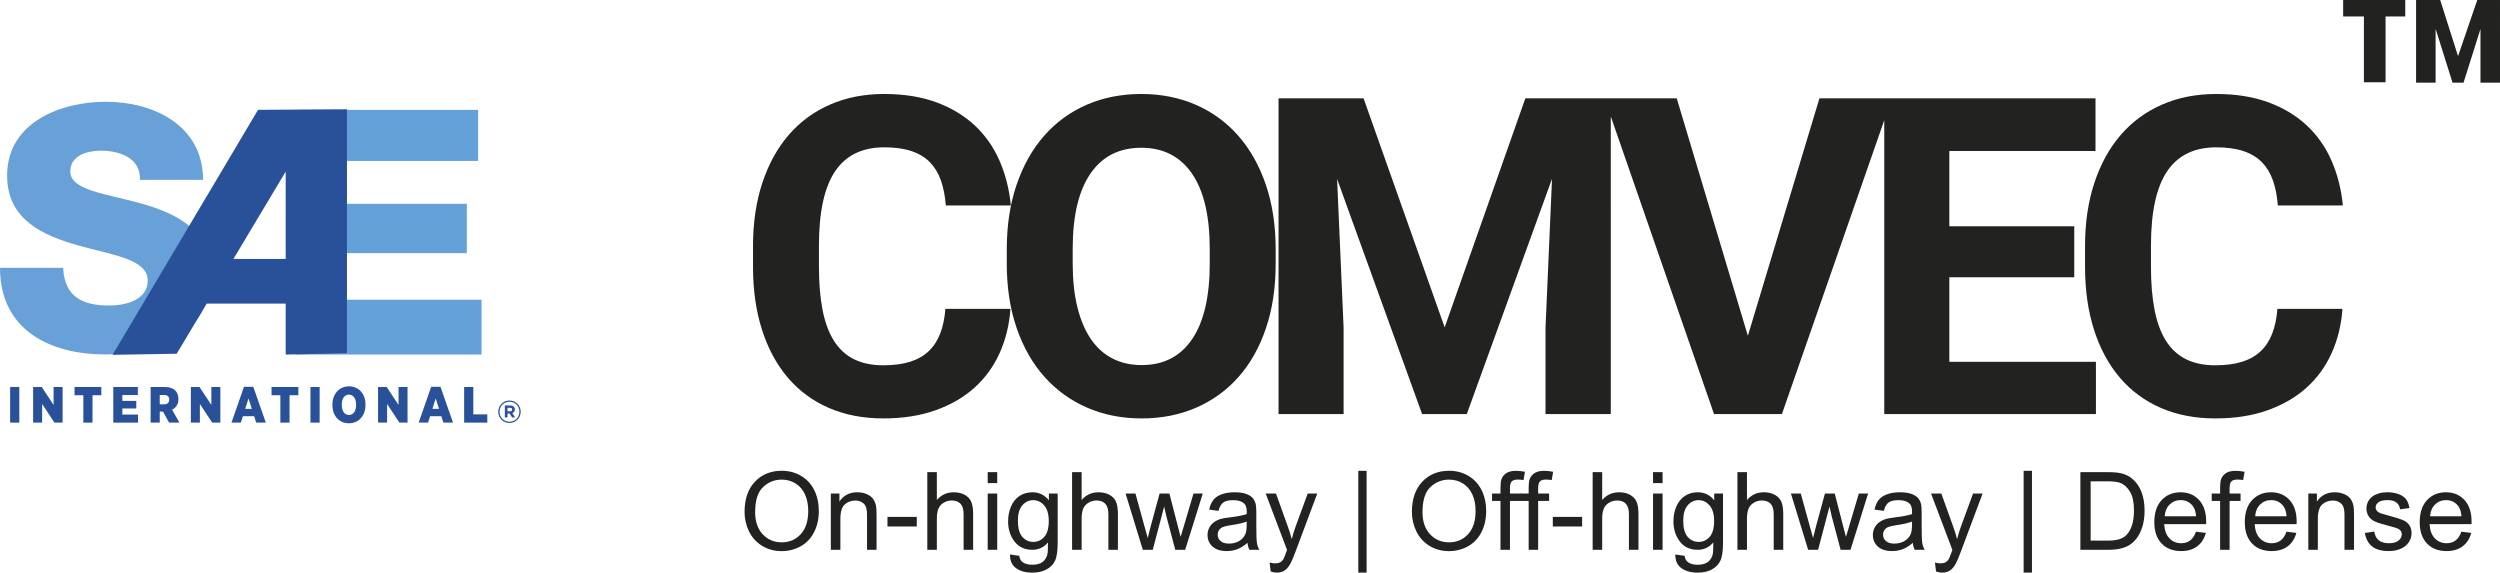
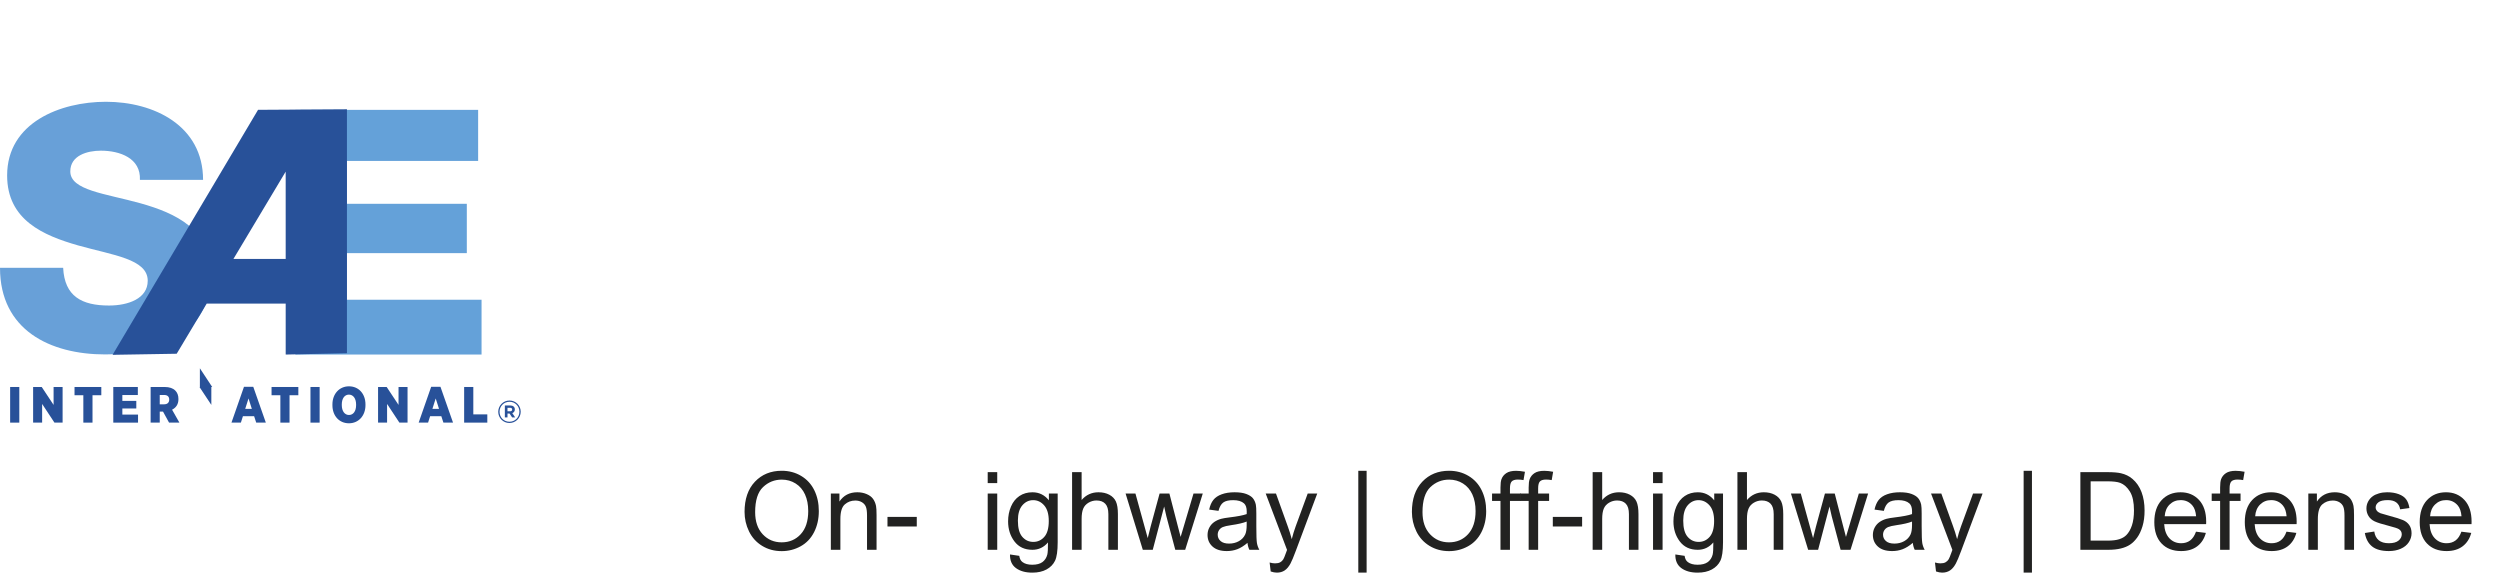
<svg xmlns="http://www.w3.org/2000/svg" id="Ebene_1" viewBox="0 0 765.648 175.373">
  <defs>
    <style>.cls-1,.cls-2{fill:none;}.cls-3{fill:#68a0d8;}.cls-4{fill:#64a1d9;}.cls-5{fill:#222221;}.cls-6{fill:#285199;}.cls-2{clip-path:url(#clippath);}</style>
    <clipPath id="clippath">
-       <rect class="cls-1" x="230.618" width="535.029" height="128.147" />
-     </clipPath>
+       </clipPath>
  </defs>
  <g class="cls-2">
    <path class="cls-5" d="m736.63 0h-19.018v5.046h6.356v20.139h6.635V5.046h6.028V0Zm23.037,25.325h5.981V0h-6.963l-5.887,17.195L747.331 0h-7.384v25.325h5.981V8.832l5.187,16.494h3.364l5.187-16.448v16.448Zm-62.192,69.28c-.223,2.879-.753,5.403-1.594,7.572-.842,2.17-2.026,3.974-3.554,5.412-1.527,1.44-3.431,2.514-5.712,3.221-2.28.71-4.993,1.064-8.136,1.064-3.543,0-6.566-.632-9.067-1.893-2.502-1.262-4.539-3.155-6.111-5.679-1.572-2.524-2.723-5.667-3.453-9.432-.731-3.762-1.096-8.146-1.096-13.15v-6.51c0-10.271,1.649-17.854,4.949-22.748,3.297-4.891,8.312-7.339,15.043-7.339,3.277,0,6.066.388,8.369,1.162,2.301.775,4.183,1.915,5.645,3.42,1.461,1.507,2.58,3.366,3.355,5.579.774,2.215,1.271,4.76,1.494,7.638h19.925c-.488-4.915-1.639-9.464-3.453-13.649-1.817-4.183-4.341-7.792-7.572-10.826-3.233-3.032-7.162-5.401-11.79-7.106-4.628-1.705-9.952-2.558-15.973-2.558-6.111,0-11.646,1.085-16.605,3.255-4.96,2.17-9.177,5.27-12.652,9.299-3.477,4.029-6.167,8.923-8.07,14.678-1.904,5.757-2.856,12.199-2.856,19.328v6.376c0,7.129.917,13.56,2.756,19.294,1.837,5.735,4.472,10.617,7.903,14.646,3.431,4.03,7.616,7.118,12.554,9.266,4.937,2.146,10.505,3.221,16.704,3.221,5.977,0,11.302-.83,15.973-2.491,4.671-1.661,8.646-3.962,11.922-6.908,3.276-2.943,5.844-6.476,7.705-10.594,1.859-4.118,2.965-8.635,3.321-13.549h-19.925Zm-62.216-25.305h-38.258v-23.048h44.767v-16.14h-64.692v96.705h64.825v-16.007h-44.899v-25.902h38.258v-15.608Zm-121.744-39.188h-22.118l33.542,96.705h20.789l33.674-96.705h-22.184l-21.919,72.728-21.785-72.728Zm-121.95,0v96.705h19.927v-26.434l-1.993-45.564,26.036,71.998h13.682l26.103-72.064-1.993,45.629v26.434h19.992V30.113h-26.169l-24.707,70.139-24.841-70.139h-26.036Zm-21.067,50.544c0,10.141-1.794,17.867-5.381,23.18-3.586,5.314-8.745,7.97-15.475,7.97-3.366,0-6.354-.674-8.967-2.026-2.613-1.349-4.815-3.343-6.609-5.977-1.792-2.634-3.166-5.888-4.118-9.764-.953-3.874-1.427-8.335-1.427-13.384v-4.383c0-10.14,1.814-17.845,5.445-23.113,3.631-5.269,8.811-7.905,15.542-7.905,6.73,0,11.911,2.636,15.542,7.905,3.63,5.269,5.446,12.974,5.446,23.113v4.383Zm20.191-4.25c0-7.349-1.008-13.97-3.021-19.86-2.016-5.888-4.838-10.892-8.469-15.011-3.631-4.118-7.97-7.273-13.017-9.464-5.049-2.191-10.606-3.288-16.672-3.288-6.067,0-11.623,1.096-16.67,3.288-5.049,2.191-9.388,5.347-13.019,9.464-3.631,4.119-6.454,9.123-8.468,15.011-2.016,5.889-3.023,12.51-3.023,19.86v4.25c0,7.396,1.018,14.026,3.055,19.893,2.036,5.868,4.882,10.838,8.535,14.911,3.653,4.075,8.003,7.207,13.052,9.399,5.047,2.191,10.603,3.288,16.67,3.288,6.066,0,11.623-1.096,16.672-3.288,5.047-2.191,9.376-5.323,12.985-9.399,3.609-4.073,6.409-9.043,8.402-14.911,1.992-5.866,2.988-12.497,2.988-19.893v-4.25Zm-101.157,18.199c-.221,2.879-.753,5.403-1.594,7.572-.842,2.17-2.026,3.974-3.553,5.412-1.528,1.44-3.433,2.514-5.712,3.221-2.282.71-4.994,1.064-8.137,1.064-3.543,0-6.565-.632-9.067-1.893-2.502-1.262-4.539-3.155-6.11-5.679-1.574-2.524-2.723-5.667-3.455-9.432-.73-3.762-1.095-8.146-1.095-13.15v-6.51c0-10.271,1.649-17.854,4.948-22.748,3.299-4.891,8.313-7.339,15.043-7.339,3.277,0,6.066.388,8.369,1.162,2.302.775,4.185,1.915,5.646,3.42,1.46,1.507,2.578,3.366,3.353,5.579.774,2.215,1.273,4.76,1.494,7.638h19.925c-.487-4.915-1.638-9.464-3.453-13.649-1.815-4.183-4.341-7.792-7.572-10.826-3.232-3.032-7.162-5.401-11.788-7.106-4.628-1.705-9.952-2.558-15.974-2.558-6.11,0-11.646,1.085-16.605,3.255-4.96,2.17-9.177,5.27-12.652,9.299-3.477,4.029-6.167,8.923-8.07,14.678-1.904,5.757-2.856,12.199-2.856,19.328v6.376c0,7.129.919,13.56,2.756,19.294,1.837,5.735,4.472,10.617,7.905,14.646,3.43,4.03,7.615,7.118,12.553,9.266,4.937,2.146,10.505,3.221,16.704,3.221,5.978,0,11.302-.83,15.973-2.491s8.645-3.962,11.922-6.908c3.277-2.943,5.846-6.476,7.705-10.594s2.967-8.635,3.321-13.549h-19.925Z" />
  </g>
  <path class="cls-3" d="m19.345,82.026c.416,8.736,5.72,11.544,14.041,11.544,5.824,0,11.856-2.08,11.856-7.592,0-6.656-10.608-7.8-21.321-10.816-10.504-3.016-21.737-7.696-21.737-21.425,0-16.225,16.329-22.569,30.265-22.569,14.665,0,29.745,7.28,29.745,23.921h-19.345c.312-6.656-6.136-8.944-11.96-8.944-4.16,0-9.36,1.456-9.36,6.344,0,5.824,10.712,6.76,21.529,9.776,10.712,3.016,21.529,8.008,21.529,21.425,0,18.825-16.017,24.856-32.345,24.856-16.953,0-32.241-7.488-32.241-26.521h19.345Z" />
  <path class="cls-4" d="m90.452,33.653h55.981v15.637h-40.195v13.119h36.731v15.113h-36.731v14.273h41.245v16.792h-57.031V33.653Z" />
  <path class="cls-6" d="m79.029,33.635l-44.552,75.032,19.636-.33,9.184-15.346h24.198l.001,15.596,18.759-.415V33.47l-27.226.165Zm-7.536,45.661l15.998-26.731.002,26.731h-16Z" />
  <path class="cls-6" d="m3.106,118.517h2.807v10.916h-2.807v-10.916Z" />
  <path class="cls-6" d="m10.142,118.517h2.635l3.634,5.489v-5.489h2.76v10.916h-2.495l-3.774-5.724v5.724h-2.76v-10.916Z" />
  <path class="cls-6" d="m25.522,121.044h-2.698v-2.526h8.203v2.526h-2.698v8.39h-2.807v-8.39Z" />
  <path class="cls-6" d="m34.696,118.517h7.517v2.464h-4.741v1.793h4.272v2.324h-4.272v1.871h4.803v2.464h-7.579v-10.916Z" />
  <path class="cls-6" d="m46.131,118.517h4.289c1.466,0,2.573.39,3.274,1.107.608.607.952,1.45.952,2.558v.077c0,1.622-.795,2.636-1.95,3.213l2.246,3.961h-3.166l-1.855-3.384h-.998v3.384h-2.792v-10.916Zm4.179,5.302c.951,0,1.513-.546,1.513-1.419v-.031c0-.936-.593-1.403-1.528-1.403h-1.372v2.854h1.388Z" />
-   <path class="cls-6" d="m58.455,118.517h2.635l3.634,5.489v-5.489h2.76v10.916h-2.495l-3.774-5.724v5.724h-2.76v-10.916Z" />
+   <path class="cls-6" d="m58.455,118.517h2.635l3.634,5.489v-5.489h2.76h-2.495l-3.774-5.724v5.724h-2.76v-10.916Z" />
  <path class="cls-6" d="m74.724,118.455h2.839l3.852,10.979h-2.947l-.64-1.965h-3.431l-.624,1.965h-2.885l3.836-10.979Zm2.402,6.768l-1.014-3.196-1.014,3.196h2.028Z" />
  <path class="cls-6" d="m85.864,121.044h-2.698v-2.526h8.203v2.526h-2.698v8.39h-2.807v-8.39Z" />
  <path class="cls-6" d="m95.083,118.517h2.808v10.916h-2.808v-10.916Z" />
  <path class="cls-6" d="m101.807,124.1v-.234c0-3.259,2.137-5.552,5.068-5.552,2.947,0,5.053,2.262,5.053,5.536v.234c0,3.259-2.137,5.552-5.068,5.552-2.947,0-5.053-2.262-5.053-5.536Zm7.251-.031v-.172c0-1.887-.904-3.041-2.198-3.041-1.295,0-2.184,1.139-2.184,3.025v.172c0,1.887.904,3.041,2.199,3.041,1.31,0,2.183-1.139,2.183-3.025Z" />
  <path class="cls-6" d="m115.785,118.517h2.636l3.634,5.489v-5.489h2.76v10.916h-2.495l-3.773-5.724v5.724h-2.761v-10.916Z" />
  <path class="cls-6" d="m132.054,118.455h2.839l3.852,10.979h-2.947l-.64-1.965h-3.431l-.624,1.965h-2.885l3.836-10.979Zm2.401,6.768l-1.014-3.196-1.014,3.196h2.027Z" />
  <path class="cls-6" d="m142.148,118.517h2.808v8.39h4.288v2.526h-7.096v-10.916Z" />
  <path class="cls-6" d="m156.021,129.547c-1.93,0-3.432-1.55-3.432-3.432,0-1.883,1.521-3.451,3.45-3.451,1.931,0,3.433,1.55,3.433,3.432,0,1.883-1.521,3.451-3.451,3.451Zm.019-6.503c-1.739,0-3.051,1.379-3.051,3.071,0,1.691,1.302,3.051,3.032,3.051,1.739,0,3.052-1.378,3.052-3.07,0-1.691-1.303-3.052-3.033-3.052Zm.847,3.479l.894,1.312h-.941l-.779-1.179h-.637v1.179h-.809v-3.66h1.626c.874,0,1.436.446,1.436,1.207,0,.599-.323.97-.789,1.141Zm-.675-1.635h-.789v1.074h.808c.409,0,.628-.219.628-.532,0-.361-.247-.542-.646-.542Z" />
  <path class="cls-5" d="m228.027,156.797c0-3.947,1.06-7.038,3.18-9.271,2.12-2.233,4.856-3.35,8.209-3.35,2.195,0,4.175.524,5.938,1.573,1.763,1.05,3.107,2.513,4.032,4.389.925,1.877,1.387,4.005,1.387,6.384,0,2.412-.487,4.569-1.46,6.474-.973,1.903-2.352,3.345-4.137,4.323s-3.71,1.468-5.776,1.468c-2.239,0-4.24-.54-6.002-1.622-1.763-1.081-3.099-2.558-4.007-4.429-.908-1.871-1.363-3.851-1.363-5.938Zm3.245.049c0,2.866.771,5.124,2.312,6.773s3.475,2.475,5.8,2.475c2.369,0,4.318-.833,5.849-2.499,1.53-1.665,2.295-4.028,2.295-7.09,0-1.936-.327-3.625-.981-5.069s-1.611-2.563-2.872-3.358c-1.26-.795-2.674-1.192-4.242-1.192-2.228,0-4.145.766-5.751,2.296-1.606,1.53-2.409,4.086-2.409,7.665Z" />
  <path class="cls-5" d="m254.454,168.38v-17.229h2.628v2.45c1.266-1.893,3.093-2.839,5.483-2.839,1.039,0,1.993.187,2.864.56.87.373,1.522.862,1.955,1.468.433.606.735,1.325.909,2.158.108.541.162,1.487.162,2.839v10.594h-2.92v-10.48c0-1.189-.113-2.079-.34-2.669-.227-.589-.63-1.06-1.209-1.411s-1.257-.527-2.036-.527c-1.244,0-2.317.396-3.221,1.185-.903.789-1.354,2.287-1.354,4.494v9.409h-2.92Z" />
  <path class="cls-5" d="m271.798,161.242v-2.937h8.971v2.937h-8.971Z" />
-   <path class="cls-5" d="m283.997,168.38v-23.783h2.92v8.533c1.363-1.579,3.083-2.368,5.159-2.368,1.276,0,2.385.251,3.326.754s1.614,1.198,2.02,2.085c.405.887.608,2.174.608,3.861v10.918h-2.92v-10.918c0-1.461-.316-2.523-.949-3.188s-1.528-.997-2.685-.997c-.865,0-1.679.224-2.441.673s-1.306,1.058-1.63,1.825c-.325.768-.487,1.828-.487,3.18v9.426h-2.92Z" />
  <path class="cls-5" d="m302.492,147.956v-3.358h2.92v3.358h-2.92Zm0,20.425v-17.229h2.92v17.229h-2.92Z" />
  <path class="cls-5" d="m309.322,169.808l2.839.422c.119.876.449,1.514.99,1.914.725.541,1.714.812,2.969.812,1.352,0,2.395-.271,3.131-.812.735-.541,1.233-1.298,1.493-2.271.151-.595.222-1.844.211-3.747-1.276,1.503-2.866,2.255-4.77,2.255-2.369,0-4.202-.854-5.5-2.563s-1.947-3.758-1.947-6.148c0-1.644.297-3.161.892-4.551s1.458-2.463,2.588-3.221c1.13-.757,2.458-1.135,3.983-1.135,2.033,0,3.709.821,5.029,2.466v-2.077h2.693v14.894c0,2.682-.273,4.583-.819,5.702-.546,1.119-1.412,2.004-2.596,2.652-1.184.649-2.642.974-4.372.974-2.055,0-3.715-.462-4.981-1.387-1.265-.925-1.876-2.317-1.833-4.178Zm2.417-10.351c0,2.261.449,3.91,1.346,4.948.898,1.038,2.022,1.558,3.375,1.558,1.341,0,2.466-.517,3.375-1.55.909-1.032,1.363-2.652,1.363-4.858,0-2.109-.468-3.699-1.403-4.77-.936-1.071-2.063-1.606-3.382-1.606-1.298,0-2.401.527-3.31,1.582-.909,1.054-1.363,2.62-1.363,4.696Z" />
  <path class="cls-5" d="m328.336,168.38v-23.783h2.92v8.533c1.363-1.579,3.083-2.368,5.159-2.368,1.276,0,2.385.251,3.326.754s1.614,1.198,2.02,2.085c.405.887.608,2.174.608,3.861v10.918h-2.92v-10.918c0-1.461-.316-2.523-.949-3.188s-1.528-.997-2.685-.997c-.865,0-1.679.224-2.441.673s-1.306,1.058-1.63,1.825c-.325.768-.487,1.828-.487,3.18v9.426h-2.92Z" />
  <path class="cls-5" d="m349.995,168.38l-5.273-17.229h3.018l2.742,9.945,1.022,3.699c.043-.185.34-1.368.892-3.554l2.742-10.091h3.001l2.58,9.994.86,3.293.989-3.326,2.953-9.961h2.839l-5.386,17.229h-3.034l-2.742-10.318-.665-2.937-3.488,13.255h-3.05Z" />
  <path class="cls-5" d="m382.052,166.255c-1.082.919-2.123,1.568-3.123,1.946-1.0.379-2.074.568-3.22.568-1.893,0-3.348-.463-4.364-1.388s-1.525-2.105-1.525-3.545c0-.843.192-1.614.576-2.312s.887-1.257,1.509-1.679,1.322-.741,2.101-.957c.573-.151,1.438-.298,2.596-.438,2.358-.281,4.094-.616,5.208-1.006.011-.4.017-.654.017-.763,0-1.189-.276-2.027-.828-2.515-.746-.659-1.855-.989-3.326-.989-1.374,0-2.388.24-3.042.722s-1.138,1.333-1.452,2.556l-2.855-.39c.259-1.222.687-2.209,1.281-2.961s1.455-1.33,2.58-1.735c1.125-.406,2.428-.608,3.91-.608,1.471,0,2.666.173,3.585.519.919.347,1.595.781,2.028,1.306.432.525.735,1.188.908,1.988.098.497.146,1.395.146,2.692v3.894c0,2.715.062,4.432.187,5.151.124.72.37,1.409.738,2.068h-3.05c-.303-.605-.498-1.314-.584-2.125Zm-.244-6.522c-1.06.433-2.65.801-4.77,1.104-1.201.173-2.05.368-2.547.584-.498.217-.882.533-1.152.949-.271.416-.406.879-.406,1.387,0,.779.294,1.428.884,1.947.589.52,1.452.778,2.587.778,1.125,0,2.125-.245,3.001-.738.876-.491,1.52-1.165,1.931-2.02.313-.659.47-1.633.47-2.92v-1.071Z" />
  <path class="cls-5" d="m389.158,175.016l-.325-2.742c.638.173,1.195.26,1.671.26.649,0,1.168-.108,1.558-.324.389-.217.709-.52.957-.909.184-.292.481-1.017.893-2.174.054-.162.14-.4.259-.714l-6.538-17.262h3.147l3.585,9.978c.465,1.266.881,2.596,1.249,3.991.335-1.341.735-2.649,1.201-3.926l3.682-10.043h2.921l-6.554,17.521c-.703,1.893-1.25,3.196-1.639,3.91-.519.962-1.114,1.668-1.785,2.117-.67.448-1.471.673-2.401.673-.562,0-1.19-.119-1.882-.356Z" />
  <path class="cls-5" d="m415.991,175.373v-31.182h2.548v31.182h-2.548Z" />
  <path class="cls-5" d="m432.409,156.797c0-3.947,1.061-7.038,3.181-9.271,2.119-2.233,4.855-3.35,8.209-3.35,2.195,0,4.175.524,5.938,1.573,1.763,1.05,3.106,2.513,4.031,4.389.925,1.877,1.388,4.005,1.388,6.384,0,2.412-.487,4.569-1.46,6.474-.974,1.903-2.353,3.345-4.138,4.323-1.784.979-3.71,1.468-5.775,1.468-2.238,0-4.239-.54-6.003-1.622-1.763-1.081-3.099-2.558-4.007-4.429s-1.363-3.851-1.363-5.938Zm3.245.049c0,2.866.771,5.124,2.312,6.773,1.541,1.649,3.474,2.475,5.8,2.475,2.368,0,4.317-.833,5.849-2.499,1.53-1.665,2.295-4.028,2.295-7.09,0-1.936-.327-3.625-.981-5.069s-1.611-2.563-2.871-3.358c-1.261-.795-2.675-1.192-4.243-1.192-2.228,0-4.145.766-5.751,2.296s-2.409,4.086-2.409,7.665Z" />
  <path class="cls-5" d="m459.535,168.38v-14.958h-2.579v-2.271h2.579v-1.833c0-1.157.103-2.017.309-2.579.281-.758.775-1.371,1.484-1.842.708-.471,1.7-.706,2.977-.706.822,0,1.73.098,2.726.292l-.438,2.548c-.606-.108-1.18-.163-1.72-.163-.888,0-1.515.189-1.882.568-.368.379-.552,1.087-.552,2.125v1.59h3.358v2.271h-3.358v14.958h-2.904Z" />
  <path class="cls-5" d="m468.166,168.38v-14.958h-2.579v-2.271h2.579v-1.833c0-1.157.103-2.017.309-2.579.281-.758.775-1.371,1.484-1.842.708-.471,1.7-.706,2.977-.706.822,0,1.73.098,2.726.292l-.438,2.548c-.606-.108-1.18-.163-1.72-.163-.888,0-1.515.189-1.882.568-.368.379-.552,1.087-.552,2.125v1.59h3.358v2.271h-3.358v14.958h-2.904Z" />
  <path class="cls-5" d="m475.564,161.242v-2.937h8.972v2.937h-8.972Z" />
  <path class="cls-5" d="m487.764,168.38v-23.783h2.92v8.533c1.362-1.579,3.082-2.368,5.159-2.368,1.276,0,2.385.251,3.325.754.941.503,1.614,1.198,2.021,2.085.405.887.608,2.174.608,3.861v10.918h-2.921v-10.918c0-1.461-.315-2.523-.948-3.188s-1.528-.997-2.686-.997c-.865,0-1.679.224-2.441.673s-1.306,1.058-1.631,1.825c-.324.768-.486,1.828-.486,3.18v9.426h-2.92Z" />
  <path class="cls-5" d="m506.258,147.956v-3.358h2.921v3.358h-2.921Zm0,20.425v-17.229h2.921v17.229h-2.921Z" />
  <path class="cls-5" d="m513.09,169.808l2.839.422c.118.876.448,1.514.989,1.914.725.541,1.714.812,2.969.812,1.353,0,2.396-.271,3.132-.812.735-.541,1.232-1.298,1.492-2.271.151-.595.222-1.844.211-3.747-1.276,1.503-2.866,2.255-4.77,2.255-2.369,0-4.202-.854-5.5-2.563s-1.947-3.758-1.947-6.148c0-1.644.298-3.161.893-4.551s1.457-2.463,2.588-3.221c1.13-.757,2.458-1.135,3.982-1.135,2.033,0,3.71.821,5.029,2.466v-2.077h2.693v14.894c0,2.682-.273,4.583-.819,5.702s-1.411,2.004-2.596,2.652c-1.185.649-2.642.974-4.372.974-2.056,0-3.715-.462-4.98-1.387s-1.877-2.317-1.833-4.178Zm2.417-10.351c0,2.261.448,3.91,1.347,4.948.897,1.038,2.022,1.558,3.374,1.558,1.341,0,2.466-.517,3.375-1.55.908-1.032,1.362-2.652,1.362-4.858,0-2.109-.468-3.699-1.403-4.77-.936-1.071-2.063-1.606-3.383-1.606-1.298,0-2.4.527-3.31,1.582-.908,1.054-1.362,2.62-1.362,4.696Z" />
  <path class="cls-5" d="m532.103,168.38v-23.783h2.92v8.533c1.362-1.579,3.082-2.368,5.159-2.368,1.276,0,2.385.251,3.325.754.941.503,1.614,1.198,2.021,2.085.405.887.608,2.174.608,3.861v10.918h-2.921v-10.918c0-1.461-.315-2.523-.948-3.188s-1.528-.997-2.686-.997c-.865,0-1.679.224-2.441.673s-1.306,1.058-1.631,1.825c-.324.768-.486,1.828-.486,3.18v9.426h-2.92Z" />
  <path class="cls-5" d="m553.761,168.38l-5.272-17.229h3.018l2.741,9.945,1.022,3.699c.043-.185.341-1.368.893-3.554l2.741-10.091h3.001l2.58,9.994.859,3.293.99-3.326,2.952-9.961h2.839l-5.386,17.229h-3.034l-2.741-10.318-.665-2.937-3.488,13.255h-3.05Z" />
  <path class="cls-5" d="m585.818,166.255c-1.081.919-2.122,1.568-3.123,1.946-1,.379-2.073.568-3.22.568-1.893,0-3.348-.463-4.364-1.388s-1.525-2.105-1.525-3.545c0-.843.192-1.614.576-2.312s.887-1.257,1.509-1.679,1.322-.741,2.101-.957c.573-.151,1.438-.298,2.596-.438,2.358-.281,4.094-.616,5.208-1.006.011-.4.017-.654.017-.763,0-1.189-.276-2.027-.827-2.515-.747-.659-1.855-.989-3.326-.989-1.374,0-2.388.24-3.042.722s-1.139,1.333-1.452,2.556l-2.855-.39c.26-1.222.688-2.209,1.282-2.961s1.454-1.33,2.579-1.735c1.125-.406,2.428-.608,3.91-.608,1.471,0,2.666.173,3.585.519.919.347,1.596.781,2.028,1.306.433.525.735,1.188.908,1.988.098.497.146,1.395.146,2.692v3.894c0,2.715.062,4.432.187,5.151.124.72.37,1.409.738,2.068h-3.051c-.303-.605-.497-1.314-.584-2.125Zm-.243-6.522c-1.06.433-2.649.801-4.77,1.104-1.2.173-2.05.368-2.547.584-.498.217-.882.533-1.152.949s-.405.879-.405,1.387c0,.779.295,1.428.884,1.947.59.52,1.452.778,2.588.778,1.125,0,2.125-.245,3.001-.738.877-.491,1.52-1.165,1.931-2.02.314-.659.471-1.633.471-2.92v-1.071Z" />
  <path class="cls-5" d="m592.924,175.016l-.324-2.742c.638.173,1.194.26,1.671.26.648,0,1.168-.108,1.558-.324.389-.217.708-.52.957-.909.184-.292.48-1.017.892-2.174.055-.162.141-.4.26-.714l-6.538-17.262h3.147l3.586,9.978c.465,1.266.881,2.596,1.249,3.991.335-1.341.735-2.649,1.2-3.926l3.683-10.043h2.92l-6.554,17.521c-.703,1.893-1.249,3.196-1.639,3.91-.52.962-1.114,1.668-1.784,2.117-.671.448-1.472.673-2.401.673-.562,0-1.19-.119-1.882-.356Z" />
  <path class="cls-5" d="m619.757,175.373v-31.182h2.547v31.182h-2.547Z" />
  <path class="cls-5" d="m637.133,168.38v-23.783h8.192c1.85,0,3.261.113,4.234.341,1.363.313,2.525.881,3.488,1.703,1.255,1.06,2.192,2.415,2.814,4.063.622,1.649.933,3.534.933,5.654,0,1.807-.21,3.407-.632,4.802-.422,1.396-.963,2.55-1.623,3.464-.659.914-1.382,1.634-2.165,2.158-.785.524-1.731.922-2.84,1.192s-2.382.405-3.82.405h-8.582Zm3.147-2.807h5.077c1.568,0,2.799-.146,3.691-.438s1.604-.702,2.133-1.232c.747-.746,1.328-1.749,1.744-3.01.417-1.26.625-2.787.625-4.583,0-2.487-.408-4.399-1.225-5.735-.817-1.335-1.81-2.23-2.978-2.685-.844-.324-2.201-.486-4.072-.486h-4.996v18.17Z" />
  <path class="cls-5" d="m672.548,162.832l3.018.374c-.476,1.763-1.357,3.131-2.645,4.104-1.287.973-2.931,1.46-4.932,1.46-2.521,0-4.519-.776-5.994-2.328-1.477-1.552-2.215-3.729-2.215-6.53,0-2.898.746-5.148,2.239-6.749,1.492-1.601,3.428-2.4,5.808-2.4,2.304,0,4.186.784,5.646,2.352,1.46,1.568,2.19,3.775,2.19,6.619,0,.174-.006.433-.017.779h-12.849c.108,1.893.644,3.342,1.606,4.348.962,1.006,2.163,1.509,3.602,1.509,1.07,0,1.984-.281,2.741-.844s1.357-1.46,1.801-2.693Zm-9.588-4.721h9.62c-.129-1.449-.497-2.536-1.103-3.261-.931-1.125-2.137-1.688-3.618-1.688-1.341,0-2.469.449-3.383,1.347s-1.419,2.099-1.517,3.602Z" />
  <path class="cls-5" d="m679.93,168.38v-14.958h-2.579v-2.271h2.579v-1.833c0-1.157.103-2.017.309-2.579.281-.758.775-1.371,1.484-1.842.708-.471,1.7-.706,2.977-.706.822,0,1.73.098,2.726.292l-.438,2.548c-.606-.108-1.18-.163-1.72-.163-.888,0-1.515.189-1.882.568-.368.379-.552,1.087-.552,2.125v1.59h3.358v2.271h-3.358v14.958h-2.904Z" />
  <path class="cls-5" d="m700.258,162.832l3.018.374c-.476,1.763-1.357,3.131-2.645,4.104-1.287.973-2.931,1.46-4.932,1.46-2.521,0-4.519-.776-5.994-2.328-1.477-1.552-2.215-3.729-2.215-6.53,0-2.898.746-5.148,2.239-6.749,1.492-1.601,3.428-2.4,5.808-2.4,2.304,0,4.186.784,5.646,2.352,1.46,1.568,2.19,3.775,2.19,6.619,0,.174-.006.433-.017.779h-12.849c.108,1.893.644,3.342,1.606,4.348.962,1.006,2.163,1.509,3.602,1.509,1.07,0,1.984-.281,2.741-.844s1.357-1.46,1.801-2.693Zm-9.588-4.721h9.62c-.129-1.449-.497-2.536-1.103-3.261-.931-1.125-2.137-1.688-3.618-1.688-1.341,0-2.469.449-3.383,1.347s-1.419,2.099-1.517,3.602Z" />
  <path class="cls-5" d="m706.943,168.38v-17.229h2.628v2.45c1.266-1.893,3.093-2.839,5.483-2.839,1.038,0,1.993.187,2.863.56.871.373,1.522.862,1.955,1.468.433.606.735,1.325.908,2.158.108.541.163,1.487.163,2.839v10.594h-2.921v-10.48c0-1.189-.113-2.079-.341-2.669-.227-.589-.63-1.06-1.208-1.411-.579-.352-1.258-.527-2.036-.527-1.244,0-2.317.396-3.221,1.185s-1.354,2.287-1.354,4.494v9.409h-2.92Z" />
  <path class="cls-5" d="m724.254,163.238l2.888-.454c.162,1.157.613,2.044,1.354,2.66.74.616,1.776.925,3.106.925,1.341,0,2.336-.273,2.985-.819.648-.546.974-1.187.974-1.923,0-.659-.287-1.179-.86-1.557-.4-.26-1.395-.59-2.985-.99-2.141-.54-3.625-1.008-4.453-1.403-.827-.395-1.454-.94-1.882-1.639-.427-.697-.641-1.468-.641-2.312,0-.768.176-1.479.527-2.134.352-.653.83-1.197,1.436-1.63.454-.335,1.073-.619,1.857-.852s1.625-.349,2.523-.349c1.352,0,2.538.194,3.561.584,1.022.389,1.776.916,2.264,1.581.486.665.821,1.556,1.006,2.669l-2.855.39c-.13-.887-.506-1.579-1.128-2.077-.622-.497-1.501-.746-2.636-.746-1.342,0-2.299.222-2.872.665-.573.444-.859.963-.859,1.558,0,.379.118.72.356,1.022.238.313.611.573,1.119.778.292.108,1.152.357,2.58.746,2.065.552,3.507,1.004,4.323,1.355s1.457.862,1.923,1.532c.465.671.697,1.504.697,2.499,0,.974-.284,1.89-.852,2.75-.568.859-1.387,1.524-2.458,1.995-1.07.471-2.282.706-3.634.706-2.239,0-3.945-.465-5.119-1.396-1.173-.93-1.922-2.309-2.246-4.137Z" />
  <path class="cls-5" d="m753.828,162.832l3.018.374c-.476,1.763-1.357,3.131-2.645,4.104-1.287.973-2.931,1.46-4.932,1.46-2.521,0-4.519-.776-5.994-2.328-1.477-1.552-2.215-3.729-2.215-6.53,0-2.898.746-5.148,2.239-6.749,1.492-1.601,3.428-2.4,5.808-2.4,2.304,0,4.186.784,5.646,2.352,1.46,1.568,2.19,3.775,2.19,6.619,0,.174-.006.433-.017.779h-12.849c.108,1.893.644,3.342,1.606,4.348.962,1.006,2.163,1.509,3.602,1.509,1.07,0,1.984-.281,2.741-.844s1.357-1.46,1.801-2.693Zm-9.588-4.721h9.62c-.129-1.449-.497-2.536-1.103-3.261-.931-1.125-2.137-1.688-3.618-1.688-1.341,0-2.469.449-3.383,1.347s-1.419,2.099-1.517,3.602Z" />
</svg>